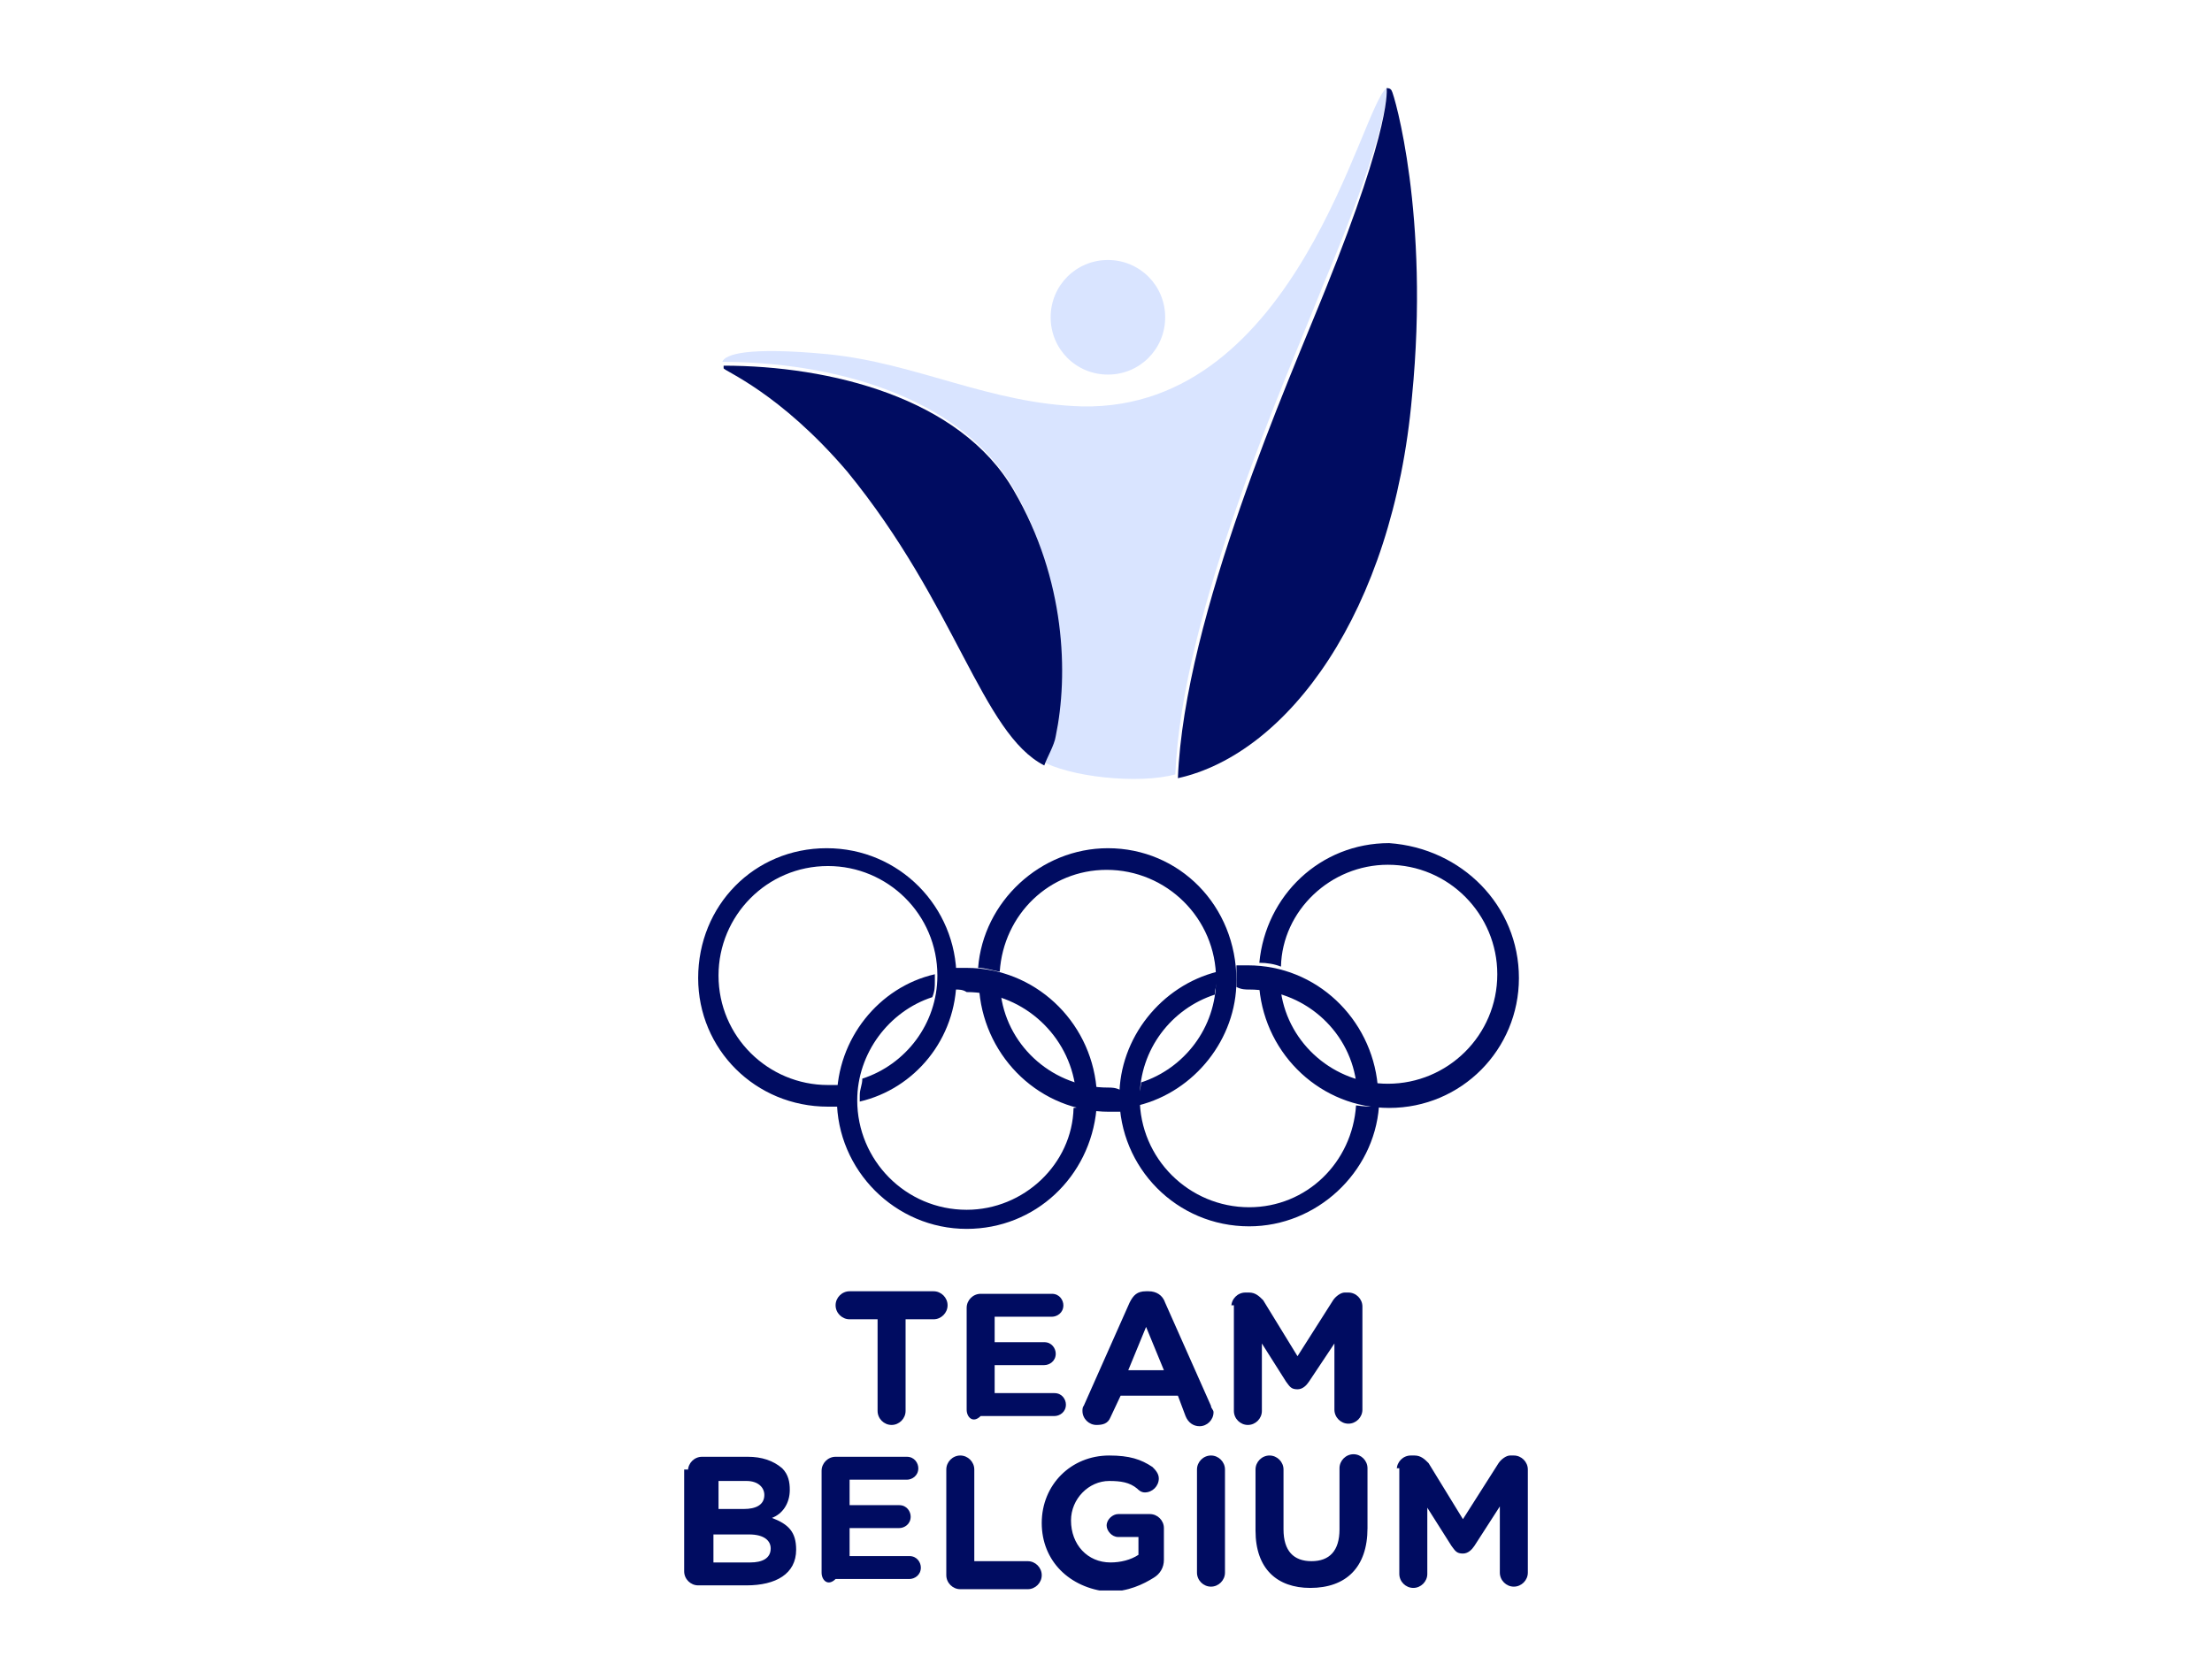
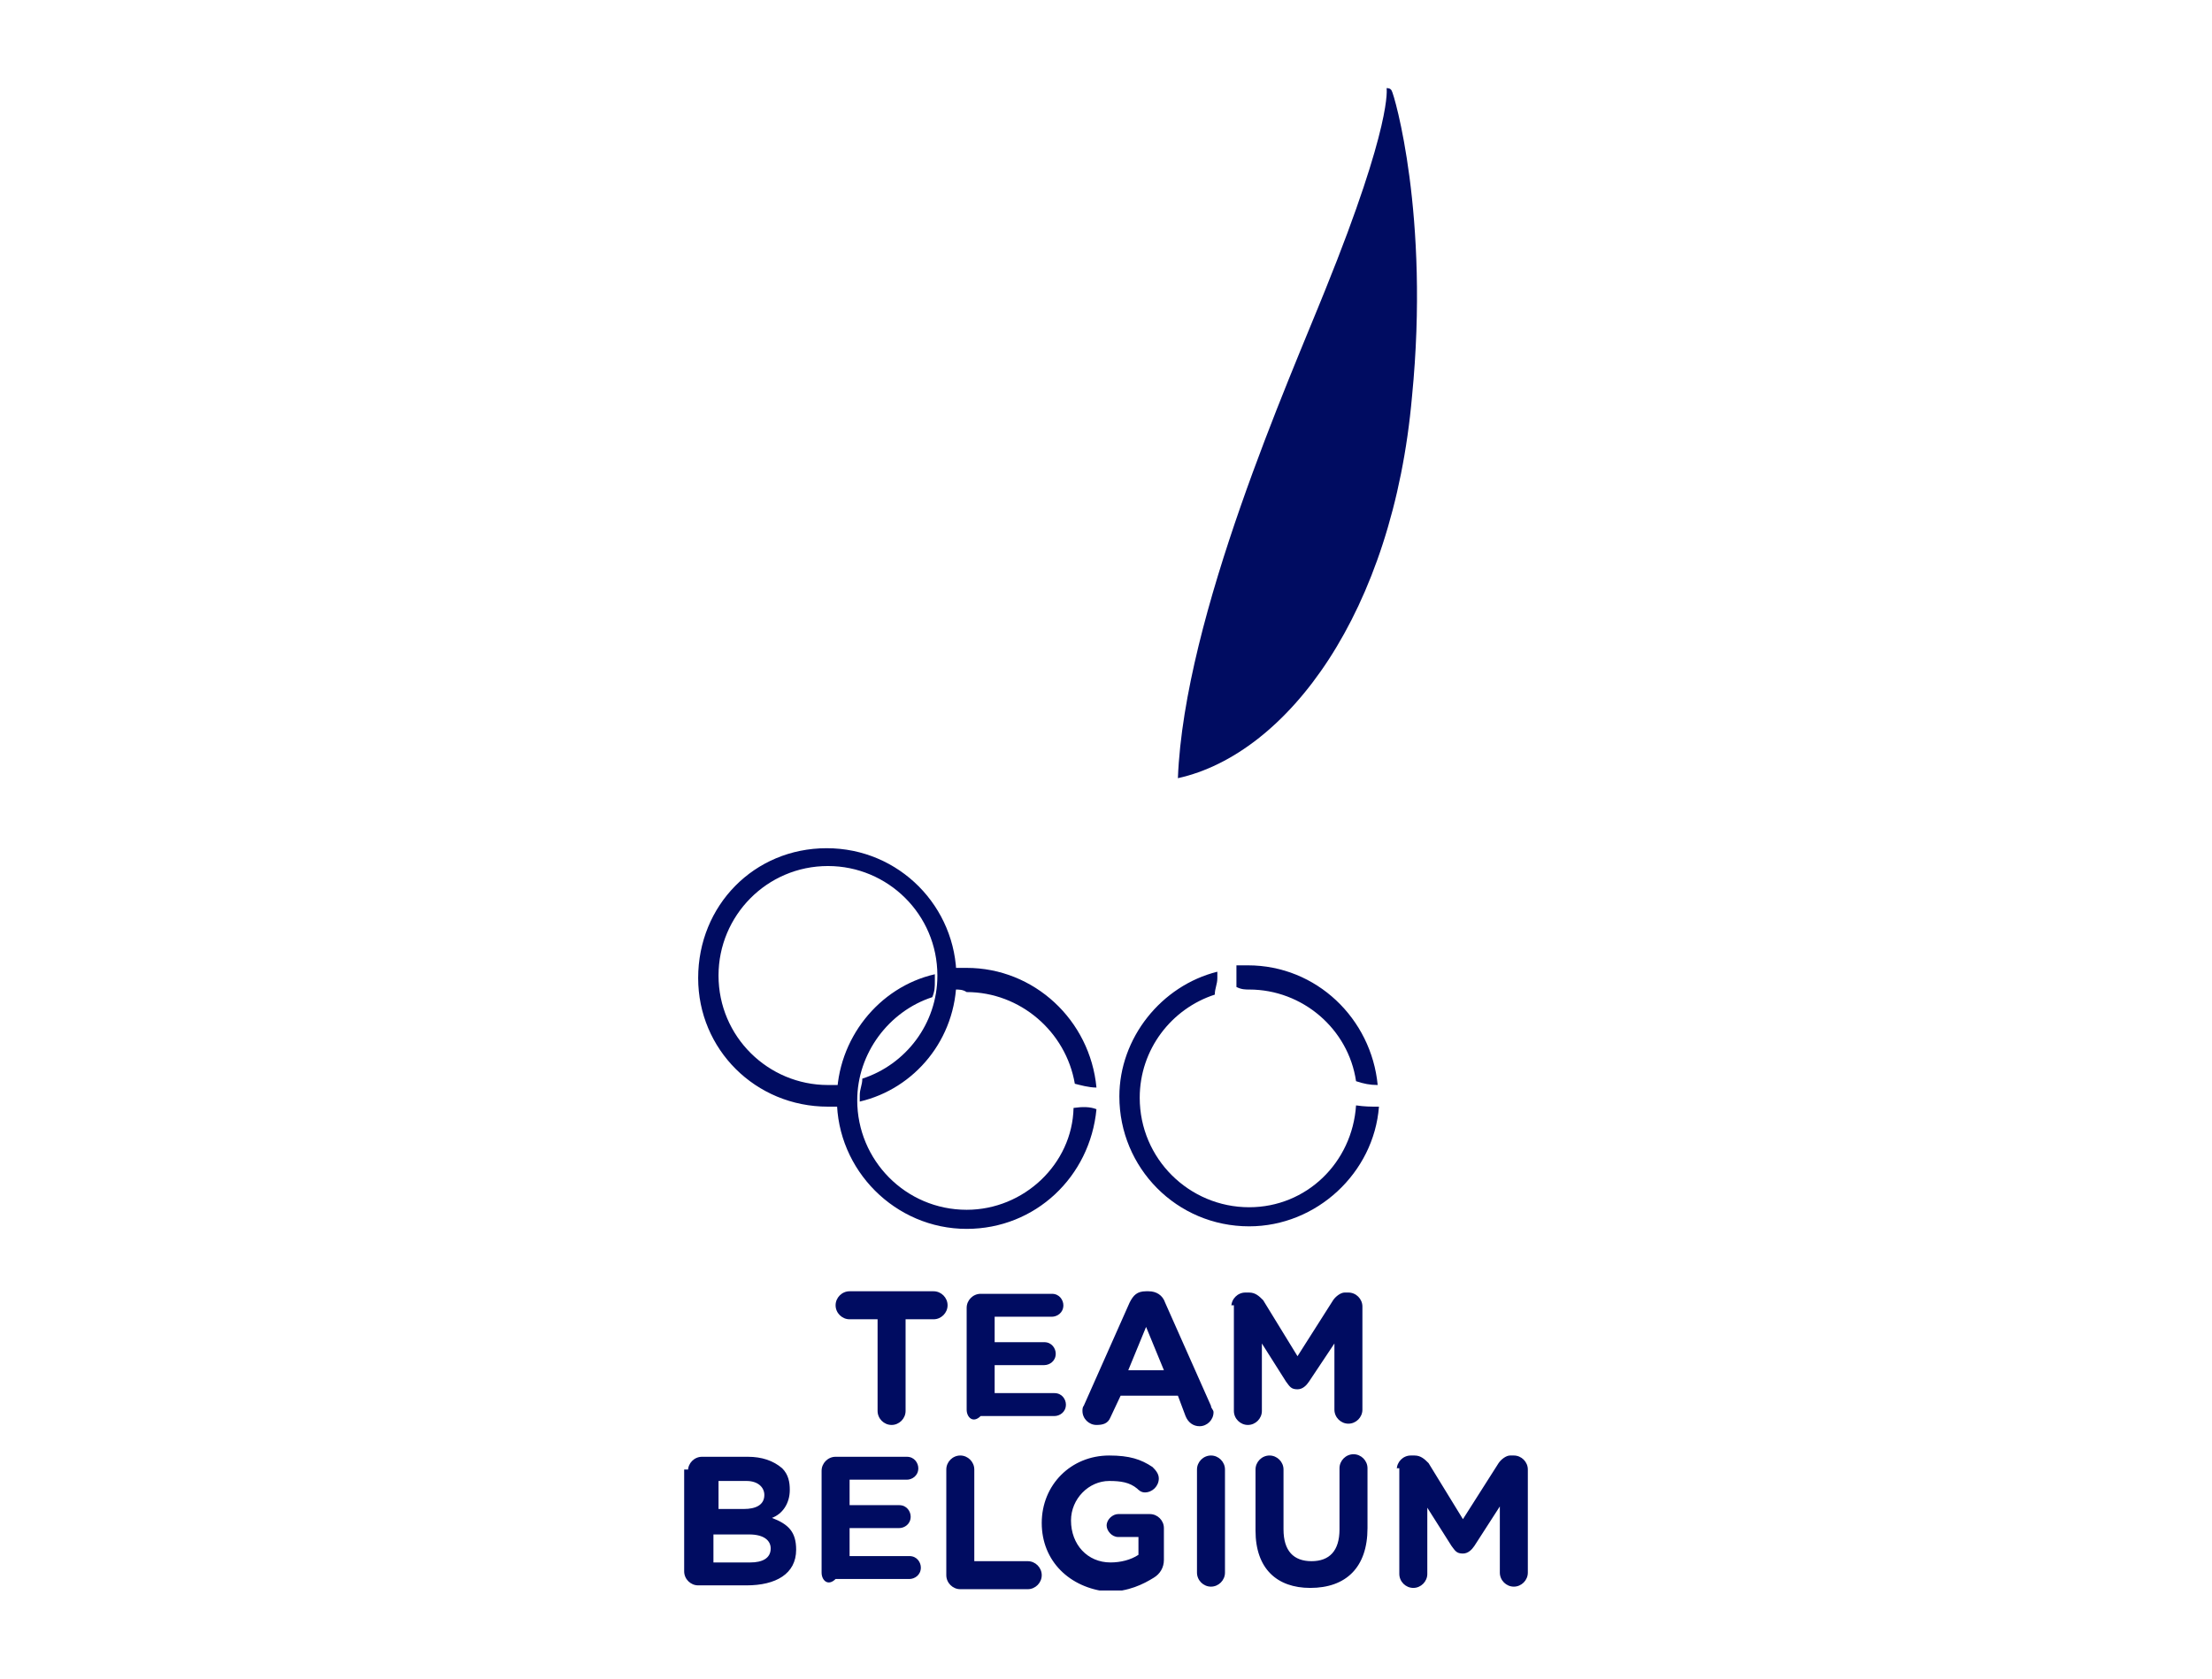
<svg xmlns="http://www.w3.org/2000/svg" width="527" height="400" viewBox="0 0 527 400" fill="none">
  <g clip-path="url(#clip0_1151_19693)">
-     <path d="M227.877 233.069C227.877 216.08 214.234 202.124 196.954 202.124C179.673 202.124 166.334 215.776 166.334 233.069C166.334 250.059 179.977 263.712 197.257 263.712H199.986V258.554H197.257C183.008 258.554 171.185 247.025 171.185 232.463C171.185 218.203 182.705 206.371 197.257 206.371C211.506 206.371 223.329 217.9 223.329 232.463C223.329 243.992 215.75 253.7 205.443 257.037C205.443 258.554 204.836 259.464 204.836 260.981V262.498C217.872 259.464 227.877 247.632 227.877 233.069Z" fill="#000C61" />
-     <path d="M361.877 233.069C361.877 250.059 348.235 264.015 330.954 264.015C314.886 264.015 301.547 251.576 300.031 235.497C301.85 235.497 303.972 236.103 305.185 236.407C307.004 248.846 317.918 258.251 330.651 258.251C344.9 258.251 356.724 246.722 356.724 232.159C356.724 217.9 345.203 206.068 330.651 206.068C317.009 206.068 305.488 216.99 305.185 230.339C303.669 229.732 301.85 229.429 300.031 229.429C301.547 213.349 314.583 200.91 330.954 200.91C348.235 202.124 361.877 215.776 361.877 233.069Z" fill="#000C61" />
+     <path d="M227.877 233.069C227.877 216.08 214.234 202.124 196.954 202.124C179.673 202.124 166.334 215.776 166.334 233.069C166.334 250.059 179.977 263.712 197.257 263.712H199.986V258.554H197.257C183.008 258.554 171.185 247.025 171.185 232.463C171.185 218.203 182.705 206.371 197.257 206.371C211.506 206.371 223.329 217.9 223.329 232.463C223.329 243.992 215.75 253.7 205.443 257.037C205.443 258.554 204.836 259.464 204.836 260.981V262.498C217.872 259.464 227.877 247.632 227.877 233.069" fill="#000C61" />
    <path d="M297.607 235.8C310.34 235.8 321.254 245.205 323.073 257.644C324.892 258.251 326.408 258.554 328.227 258.554C326.711 242.778 313.675 230.036 297.303 230.036H294.575V235.193C295.788 235.8 296.697 235.8 297.607 235.8ZM323.073 263.408C322.163 277.061 311.249 287.68 297.607 287.68C283.358 287.68 271.534 276.151 271.534 261.588C271.534 250.059 279.113 240.351 289.421 237.014C289.421 235.497 290.027 234.586 290.027 233.069V231.553C276.688 234.89 266.684 247.329 266.684 261.285C266.684 278.275 280.326 292.23 297.607 292.23C313.675 292.23 327.317 279.488 328.53 263.712C326.408 263.712 325.195 263.712 323.073 263.408Z" fill="#000C61" />
    <path d="M227.575 235.8V230.642H230.304C246.372 230.642 259.711 243.081 261.227 259.161C259.408 259.161 257.286 258.554 256.073 258.251C253.951 245.812 243.037 236.407 230.304 236.407C229.394 235.8 228.485 235.8 227.575 235.8ZM261.227 264.319C259.711 280.398 246.675 292.837 230.304 292.837C213.327 292.837 199.381 278.881 199.381 261.892C199.381 247.632 209.385 235.193 222.725 232.159V233.676C222.725 235.193 222.725 236.103 222.118 237.62C211.811 240.958 204.232 250.97 204.232 262.195C204.232 276.454 215.752 288.286 230.304 288.286C243.946 288.286 255.467 277.364 255.77 264.015C257.892 263.712 259.711 263.712 261.227 264.319Z" fill="#000C61" />
-     <path d="M263.954 202.124C247.886 202.124 234.244 214.866 233.031 230.642C234.85 230.642 236.366 231.249 238.185 231.553C239.095 217.9 250.009 207.281 263.651 207.281C277.9 207.281 289.724 218.81 289.724 233.373C289.724 244.902 282.144 254.61 271.837 257.947C271.837 259.464 271.23 260.375 271.23 261.892V263.408C284.57 260.071 294.574 247.632 294.574 233.676C294.574 215.776 280.932 202.124 263.954 202.124ZM263.954 259.161C251.221 259.161 240.307 249.756 238.488 237.317C236.669 236.71 235.153 236.407 233.334 236.407C234.85 252.183 247.886 264.925 264.257 264.925H266.986V259.768C265.773 259.161 264.864 259.161 263.954 259.161Z" fill="#000C61" />
-     <path d="M330.349 21C324.286 25.247 309.127 97.758 257.892 96.847C235.761 96.241 218.48 86.532 197.259 84.409C178.159 82.588 172.702 84.409 172.096 86.229C197.259 86.229 227.879 93.814 241.218 115.961C253.648 137.198 253.951 159.953 250.616 174.212C250.01 176.032 248.797 179.37 247.888 181.19C254.557 185.134 271.231 186.954 280.023 184.527C281.539 145.693 306.702 89.566 315.191 68.025C331.562 29.192 330.349 21.607 330.349 21Z" fill="#D9E4FF" />
-     <path d="M263.955 89.263C271.534 89.263 277.598 83.195 277.598 75.61C277.598 68.025 271.534 61.958 263.955 61.958C256.376 61.958 250.312 68.025 250.312 75.61C250.312 83.195 256.376 89.263 263.955 89.263Z" fill="#D9E4FF" />
-     <path d="M241.521 116.871C228.788 94.724 197.561 87.139 172.398 87.139V87.746C172.398 88.353 185.738 93.51 201.806 112.32C227.878 144.176 233.941 174.819 248.797 182.403C249.403 180.583 251.222 177.549 251.525 175.425C254.557 160.863 253.95 138.108 241.521 116.871Z" fill="#000C61" />
    <path d="M331.561 21.607C331.258 21 330.652 21 330.348 21C330.348 21 331.864 29.192 315.796 68.936C307.308 90.173 282.145 146.603 280.629 185.437C306.701 179.673 331.864 145.997 336.412 94.42C340.656 51.339 332.167 22.517 331.561 21.607Z" fill="#000C61" />
    <path d="M209.081 314.378H202.412C200.593 314.378 199.077 312.861 199.077 311.041C199.077 309.22 200.593 307.703 202.412 307.703H222.421C224.24 307.703 225.756 309.22 225.756 311.041C225.756 312.861 224.24 314.378 222.421 314.378H215.751V336.222C215.751 338.042 214.235 339.559 212.416 339.559C210.597 339.559 209.081 338.042 209.081 336.222V314.378ZM230.303 335.919V311.647C230.303 309.827 231.819 308.31 233.638 308.31H250.615C252.434 308.31 253.344 309.827 253.344 311.041C253.344 312.861 251.828 313.771 250.615 313.771H236.973V319.839H248.796C250.615 319.839 251.525 321.356 251.525 322.57C251.525 324.39 250.009 325.3 248.796 325.3H236.973V331.975H251.222C253.041 331.975 253.95 333.492 253.95 334.705C253.95 336.525 252.434 337.436 251.222 337.436H233.638C231.819 339.256 230.303 337.739 230.303 335.919ZM258.195 335.008L269.109 310.434C270.018 308.614 270.928 307.703 273.05 307.703H273.656C275.475 307.703 276.991 308.614 277.597 310.434L288.511 335.008C288.511 335.615 289.118 335.919 289.118 336.525C289.118 338.346 287.602 339.863 285.783 339.863C284.267 339.863 283.054 338.953 282.448 337.436L280.629 332.581H266.986L264.561 337.739C263.955 339.256 262.742 339.559 261.226 339.559C259.407 339.559 257.891 338.042 257.891 336.222C257.891 335.919 257.891 335.312 258.195 335.008ZM277.294 326.514L273.05 316.198L268.805 326.514H277.294ZM293.362 311.344C293.362 309.524 294.878 308.007 296.697 308.007H297.606C299.122 308.007 300.032 308.917 300.941 309.827L309.127 323.176L317.615 309.827C318.222 308.917 319.434 308.007 320.344 308.007H321.253C323.072 308.007 324.588 309.524 324.588 311.344V335.919C324.588 337.739 323.072 339.256 321.253 339.256C319.434 339.256 317.919 337.739 317.919 335.919V320.142L311.855 329.244C311.249 330.154 310.339 331.064 309.127 331.064C307.611 331.064 307.308 330.458 306.398 329.244L300.638 320.142V336.222C300.638 338.042 299.122 339.559 297.303 339.559C295.484 339.559 293.968 338.042 293.968 336.222V311.041H293.362V311.344ZM163.91 350.481C163.91 348.661 165.425 347.144 167.244 347.144H178.158C181.493 347.144 184.222 348.054 186.344 349.875C187.86 351.392 188.163 353.212 188.163 355.032C188.163 358.369 186.344 360.797 183.919 361.707C187.86 363.224 189.679 365.044 189.679 369.292C189.679 375.056 184.828 377.786 177.855 377.786H166.335C164.516 377.786 163 376.269 163 374.449V350.178H163.91V350.481ZM177.249 359.583C179.977 359.583 182.1 358.673 182.1 356.246C182.1 354.425 180.584 352.908 177.855 352.908H171.186V359.583H177.249ZM178.765 372.325C181.493 372.325 183.615 371.415 183.615 368.988C183.615 367.168 182.1 365.651 178.462 365.651H169.973V372.325H178.765ZM195.742 374.753V350.481C195.742 348.661 197.258 347.144 199.077 347.144H216.054C217.873 347.144 218.783 348.661 218.783 349.875C218.783 351.695 217.267 352.605 216.054 352.605H202.412V358.673H214.235C216.054 358.673 216.964 360.19 216.964 361.403C216.964 363.224 215.448 364.134 214.235 364.134H202.412V370.808H216.661C218.48 370.808 219.389 372.325 219.389 373.539C219.389 375.359 217.873 376.269 216.661 376.269H199.077C197.258 378.09 195.742 376.573 195.742 374.753ZM225.452 350.178C225.452 348.358 226.968 346.841 228.787 346.841C230.606 346.841 232.122 348.358 232.122 350.178V372.022H244.855C246.674 372.022 248.19 373.539 248.19 375.359C248.19 377.18 246.674 378.697 244.855 378.697H228.787C226.968 378.697 225.452 377.18 225.452 375.359V350.178ZM248.19 362.92C248.19 353.819 255.163 346.841 264.258 346.841C269.109 346.841 271.837 347.751 274.566 349.571C275.172 350.178 276.081 351.088 276.081 352.302C276.081 354.122 274.566 355.639 272.747 355.639C271.837 355.639 271.231 355.032 270.928 354.729C269.109 353.212 266.986 352.908 264.258 352.908C259.407 352.908 255.163 357.156 255.163 362.314C255.163 368.078 259.104 372.325 264.561 372.325C266.986 372.325 269.412 371.719 271.231 370.505V366.258H266.38C264.864 366.258 263.652 364.741 263.652 363.527C263.652 362.01 265.167 360.797 266.38 360.797H273.959C275.778 360.797 277.294 362.314 277.294 364.134V371.719C277.294 373.539 276.385 375.056 274.869 375.966C272.443 377.483 268.805 379.303 263.955 379.303C254.86 378.393 248.19 372.022 248.19 362.92ZM285.176 350.178C285.176 348.358 286.692 346.841 288.511 346.841C290.33 346.841 291.846 348.358 291.846 350.178V374.753C291.846 376.573 290.33 378.09 288.511 378.09C286.692 378.09 285.176 376.573 285.176 374.753V350.178ZM299.122 364.741V350.178C299.122 348.358 300.638 346.841 302.457 346.841C304.276 346.841 305.792 348.358 305.792 350.178V364.437C305.792 369.595 308.217 372.022 312.462 372.022C316.706 372.022 319.131 369.595 319.131 364.437V349.875C319.131 348.054 320.647 346.537 322.466 346.537C324.285 346.537 325.801 348.054 325.801 349.875V364.134C325.801 373.539 320.647 378.393 312.158 378.393C304.276 378.393 299.122 373.842 299.122 364.741ZM332.774 350.178C332.774 348.358 334.29 346.841 336.109 346.841H337.018C338.534 346.841 339.443 347.751 340.353 348.661L348.538 362.01L357.027 348.661C357.633 347.751 358.846 346.841 359.756 346.841H360.665C362.484 346.841 364 348.358 364 350.178V374.753C364 376.573 362.484 378.09 360.665 378.09C358.846 378.09 357.33 376.573 357.33 374.753V358.976L351.267 368.381C350.661 369.292 349.751 370.202 348.538 370.202C347.023 370.202 346.719 369.595 345.81 368.381L340.05 359.28V375.056C340.05 376.876 338.534 378.393 336.715 378.393C334.896 378.393 333.38 376.876 333.38 375.056V349.875H332.774V350.178Z" fill="#000C61" />
  </g>
  <defs>
    <clipPath id="clip0_1151_19693">
      <rect width="201" height="358" fill="white" transform="translate(163 21)" />
    </clipPath>
  </defs>
</svg>